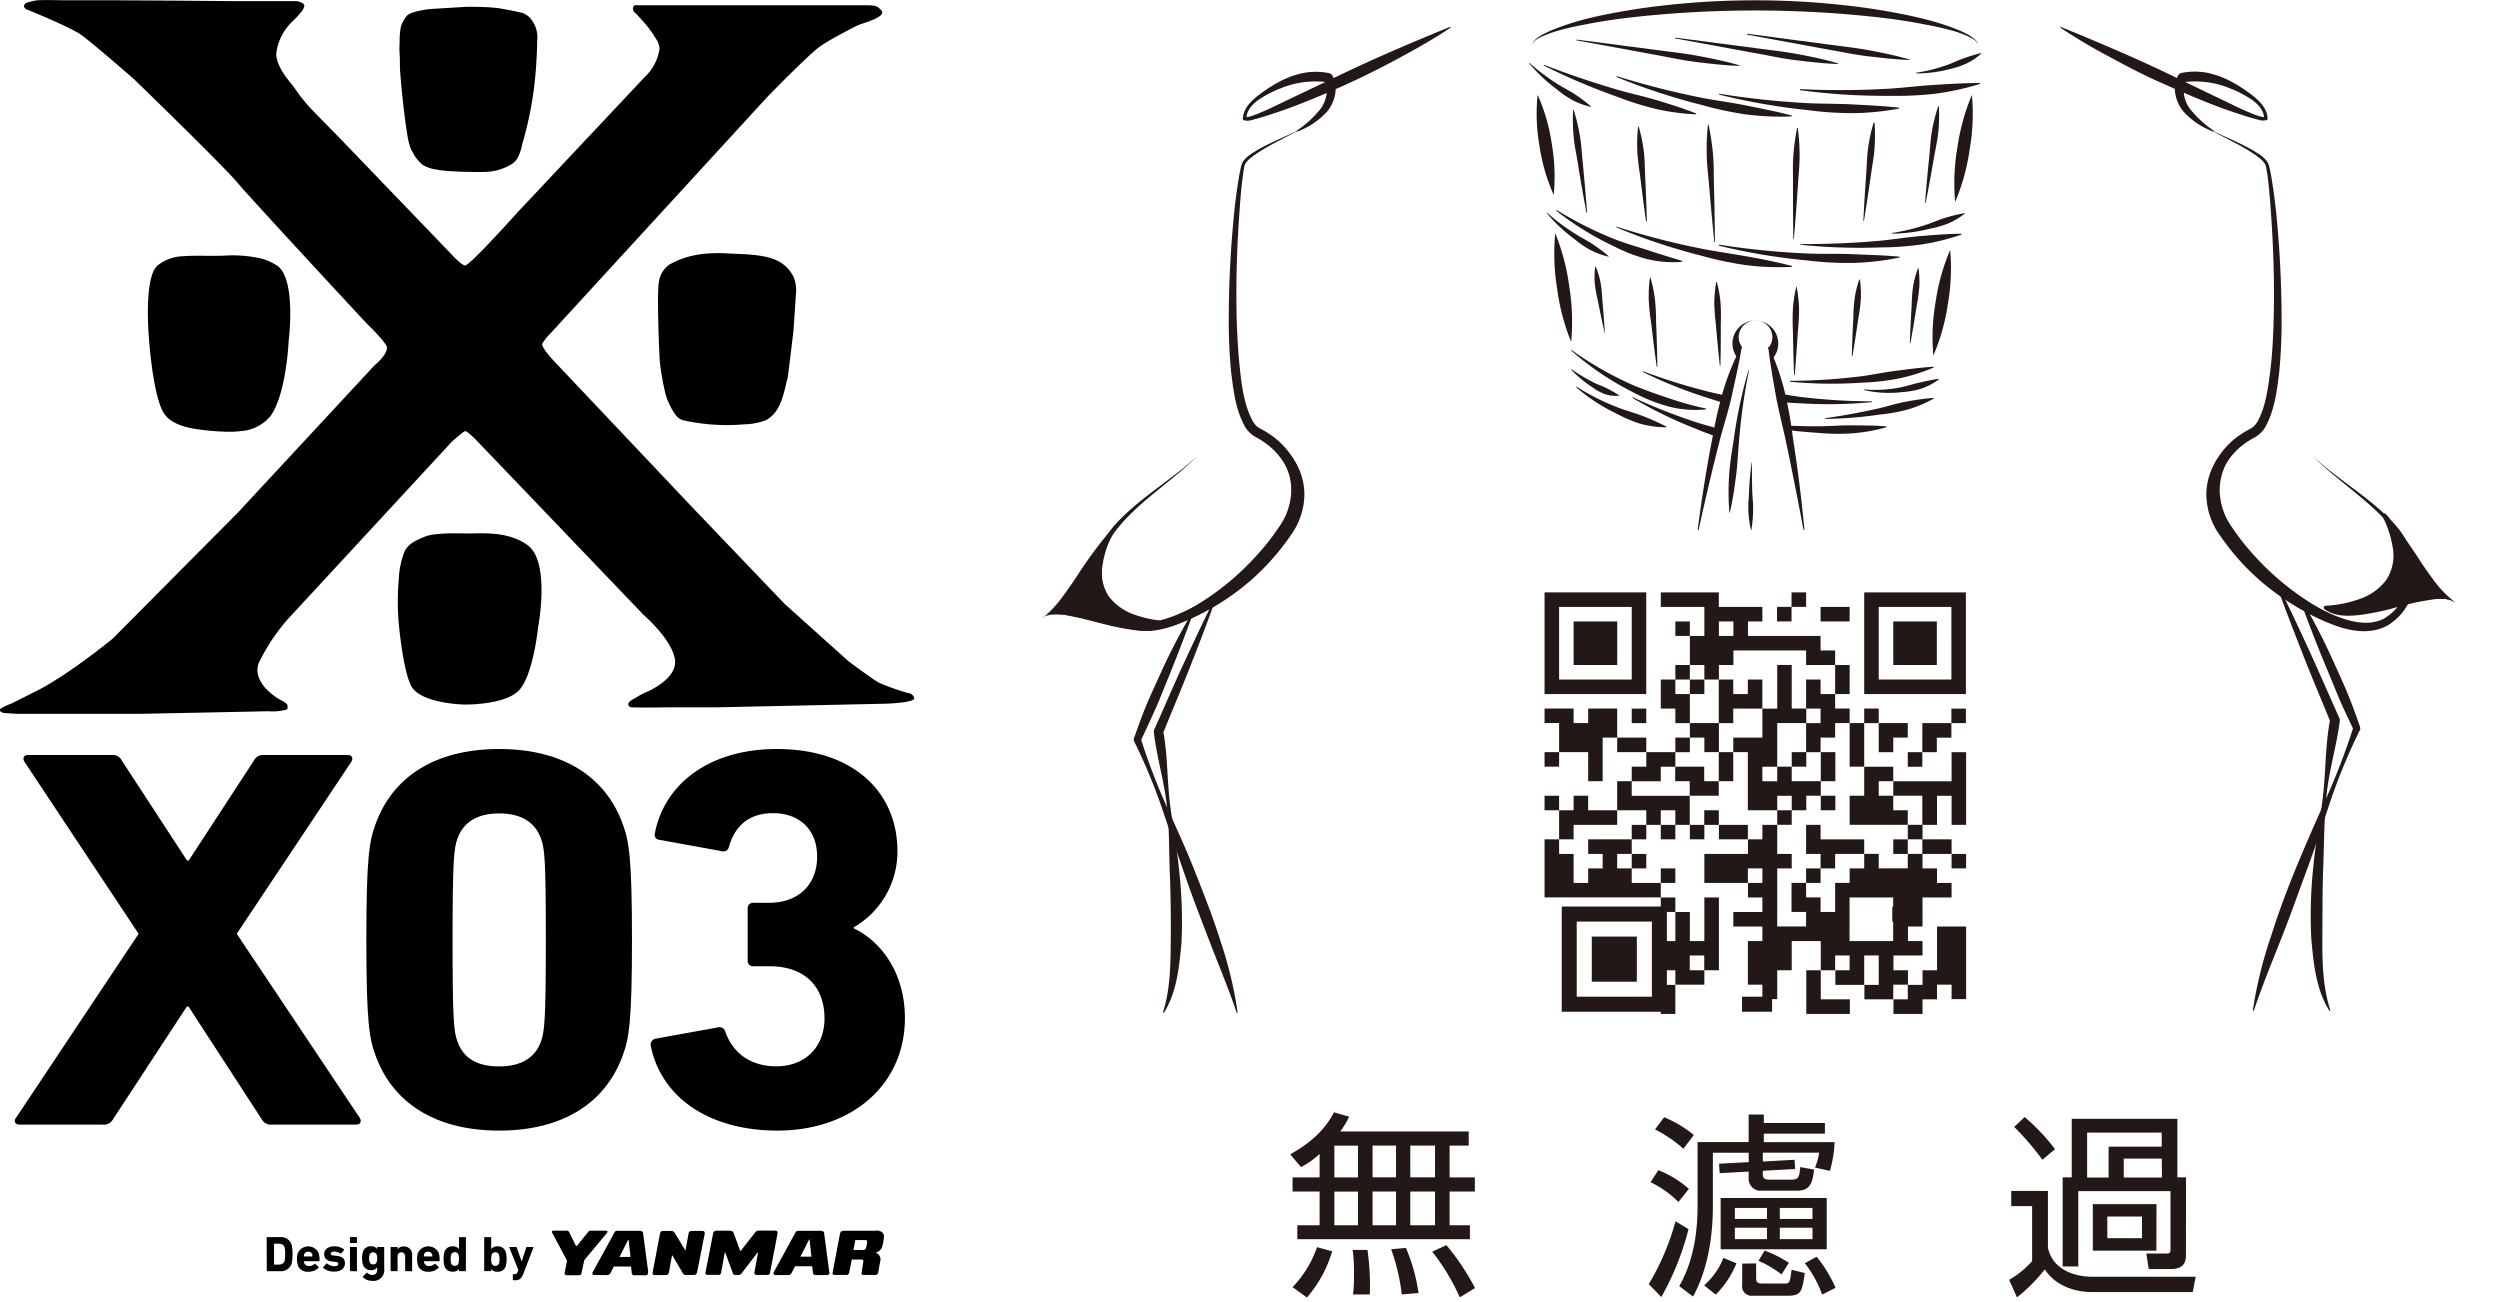
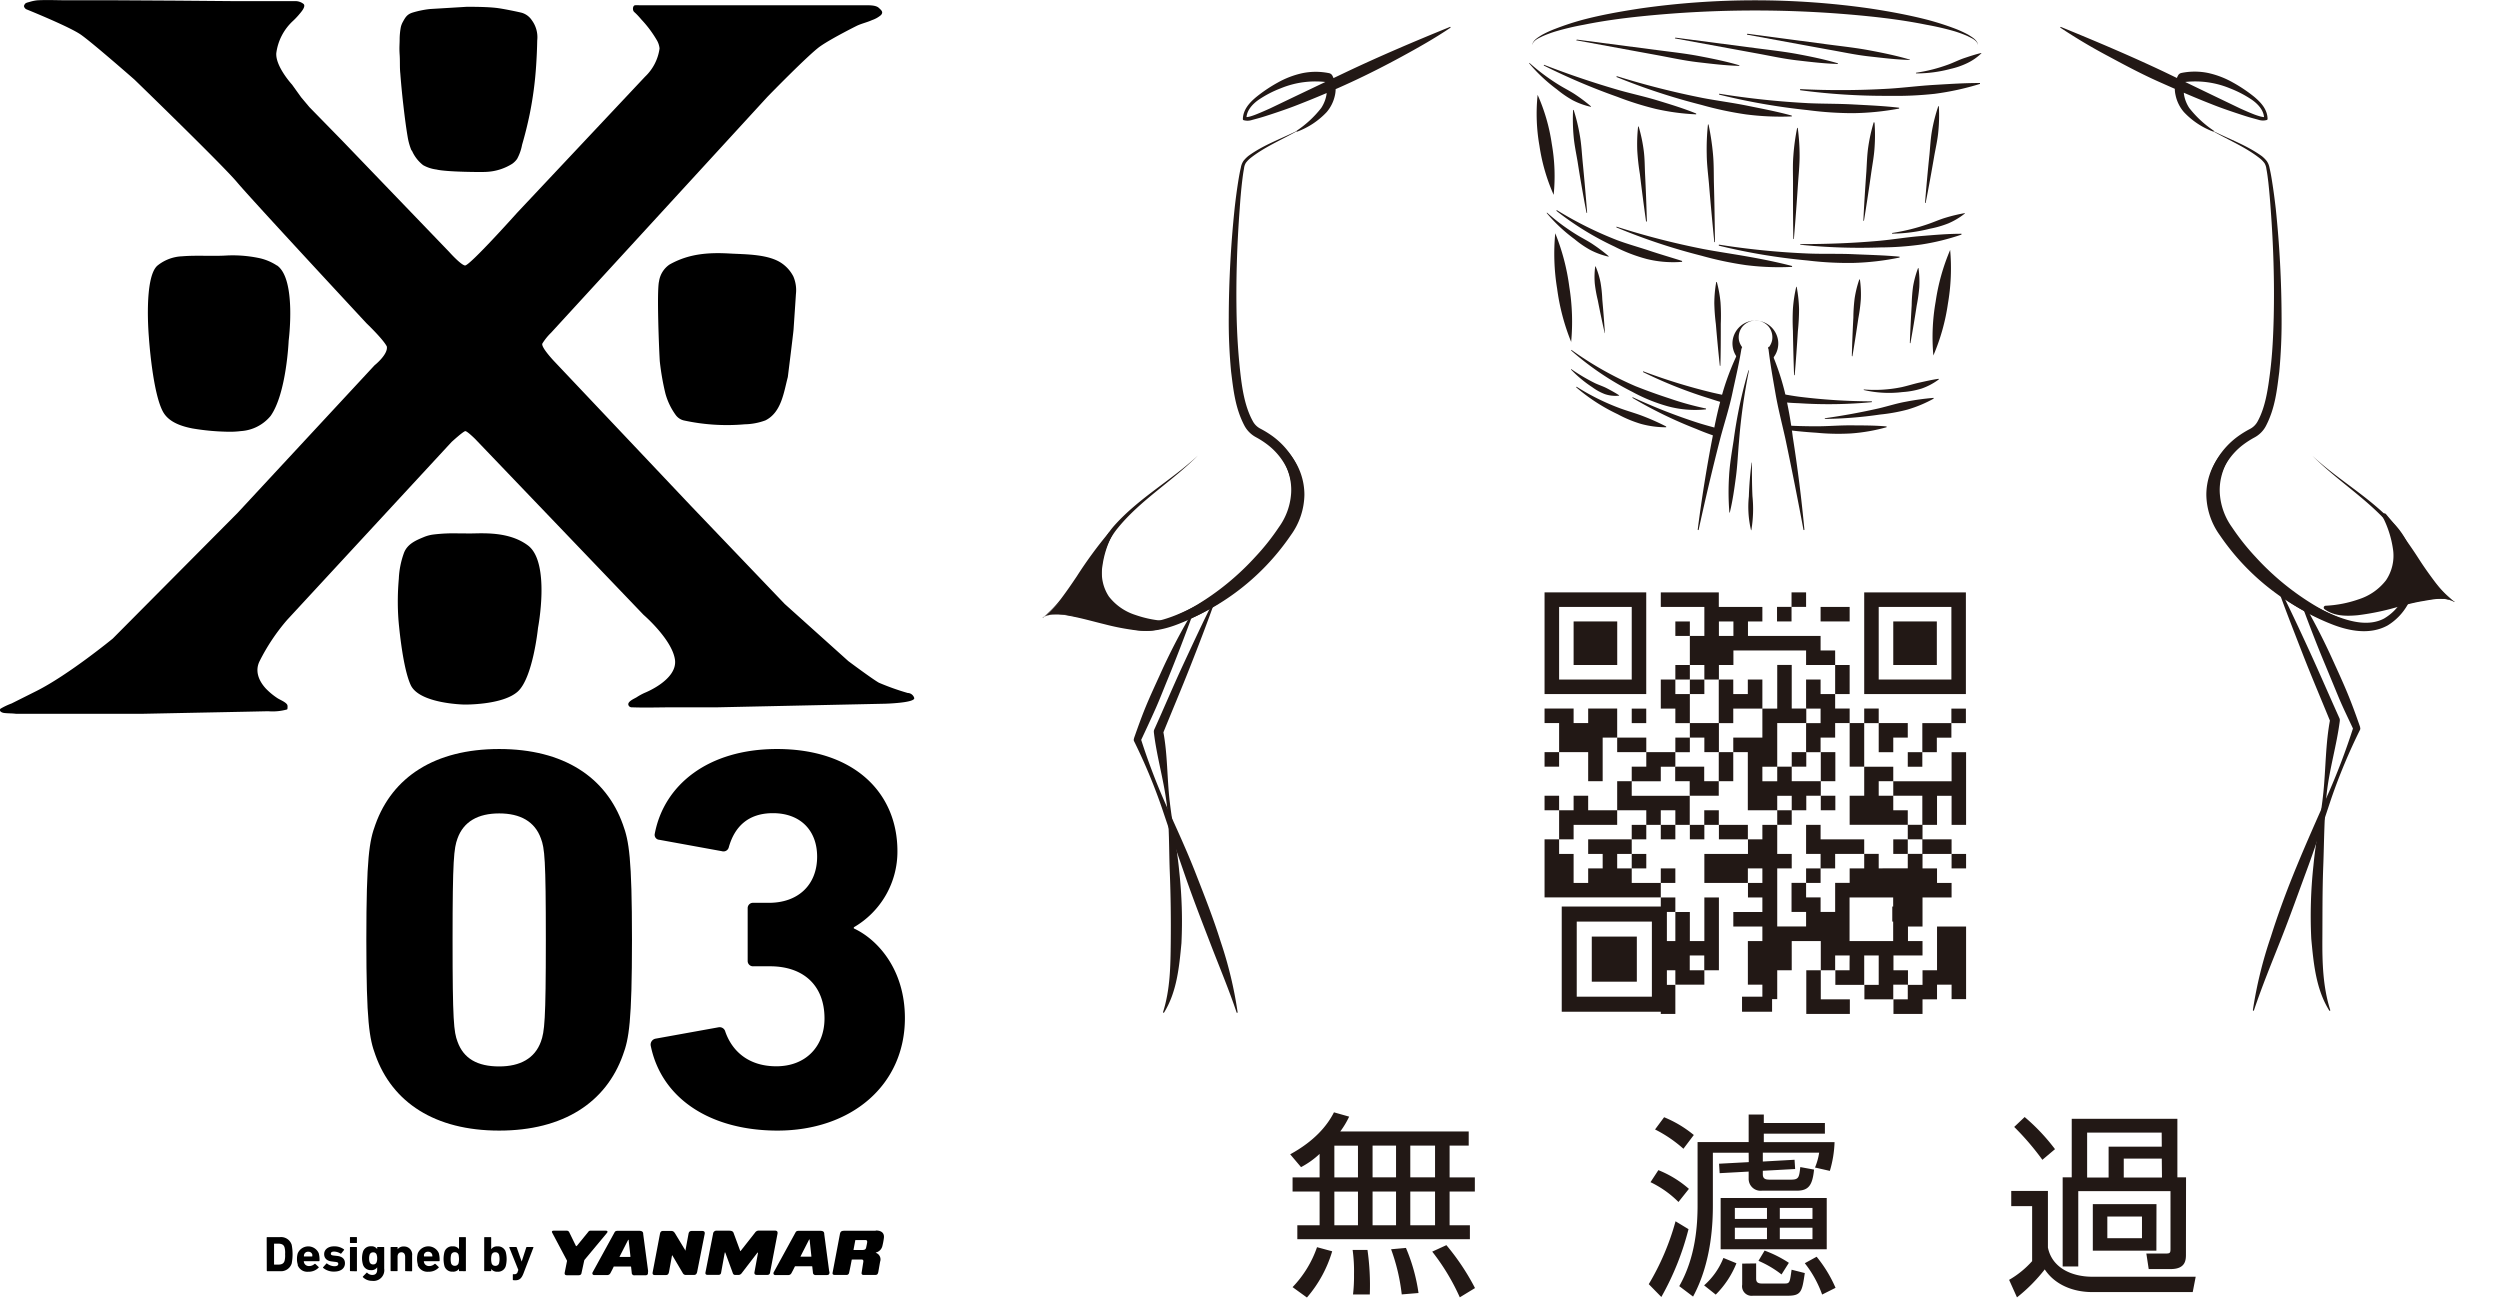
<svg xmlns="http://www.w3.org/2000/svg" width="505" height="263" viewBox="0 0 505 263">
  <defs>
    <style>.cls-1{fill:#fff;}.cls-2{fill:#221815;}</style>
  </defs>
  <title>muroka_title</title>
  <g id="レイヤー_2" data-name="レイヤー 2">
    <g id="レイヤー_1-2" data-name="レイヤー 1">
      <rect class="cls-1" width="505" height="263" />
      <path d="M53.87,250a.1.1,0,0,1,.11-.1h2.56a2.25,2.25,0,0,1,2.38,1.55,10,10,0,0,1,0,3.78,2.27,2.27,0,0,1-2.38,1.55H54a.1.1,0,0,1-.11-.1Zm1.55,5.45h.78c.69,0,1.11-.2,1.28-.75a4.33,4.33,0,0,0,.11-1.36,4.28,4.28,0,0,0-.11-1.36c-.17-.56-.59-.76-1.28-.76h-.78a.05.05,0,0,0-.06.06v4.11a.05.05,0,0,0,.06.06" />
      <path d="M60.17,255.48a3.28,3.28,0,0,1-.18-1.16,3.65,3.65,0,0,1,.17-1.18,2.31,2.31,0,0,1,4.22,0,4.79,4.79,0,0,1,.16,1.51.1.1,0,0,1-.11.11h-3a.05.05,0,0,0-.06.06,1.07,1.07,0,0,0,.06.27,1,1,0,0,0,1,.65,1.56,1.56,0,0,0,1.12-.44s.1,0,.14,0l.67.63a.09.09,0,0,1,0,.14,2.8,2.8,0,0,1-2.09.82,2.06,2.06,0,0,1-2.16-1.4m2.91-1.68a.05.05,0,0,0,.06-.06,1.2,1.2,0,0,0,0-.36.81.81,0,0,0-.82-.54.82.82,0,0,0-.82.54,1.2,1.2,0,0,0-.05.36.05.05,0,0,0,.06.06Z" />
      <path d="M65.27,256.12a.1.1,0,0,1,0-.14l.66-.74a.1.1,0,0,1,.14,0,2.55,2.55,0,0,0,1.5.54c.52,0,.76-.19.76-.47s-.13-.37-.7-.42l-.54-.07c-1-.09-1.61-.61-1.61-1.49s.75-1.57,2-1.57a3.26,3.26,0,0,1,2,.61.11.11,0,0,1,0,.15l-.56.7a.1.1,0,0,1-.14,0,2.52,2.52,0,0,0-1.33-.4c-.41,0-.62.17-.62.41s.12.35.68.4l.54.06c1.15.11,1.63.67,1.63,1.49,0,1-.79,1.68-2.19,1.68a3.33,3.33,0,0,1-2.23-.76" />
      <path d="M70.79,251.09a.09.09,0,0,1-.1-.1v-1a.09.09,0,0,1,.1-.1H72a.09.09,0,0,1,.1.1v1a.09.09,0,0,1-.1.1Zm0,5.68a.09.09,0,0,1-.1-.1V252a.09.09,0,0,1,.1-.1H72a.09.09,0,0,1,.1.1v4.7a.09.09,0,0,1-.1.1Z" />
      <path d="M73.32,258a.11.11,0,0,1,0-.16l.72-.73a.09.09,0,0,1,.15,0,1.44,1.44,0,0,0,1,.43c.68,0,1-.36,1-1.08V256h0a1.38,1.38,0,0,1-1.25.57,1.61,1.61,0,0,1-1.64-1.19,4.5,4.5,0,0,1,0-2.45,1.6,1.6,0,0,1,1.64-1.18,1.36,1.36,0,0,1,1.25.57h0V252a.09.09,0,0,1,.1-.1h1.22a.09.09,0,0,1,.1.1v4.27a2.17,2.17,0,0,1-2.44,2.46,2.57,2.57,0,0,1-1.85-.73m2.78-3.11a2.18,2.18,0,0,0,.09-.69,2.14,2.14,0,0,0-.09-.69.68.68,0,0,0-.73-.53.69.69,0,0,0-.72.53,2.14,2.14,0,0,0-.09.69,2.18,2.18,0,0,0,.09.69.69.69,0,0,0,.72.52.68.68,0,0,0,.73-.52" />
      <path d="M81.94,256.77a.09.09,0,0,1-.1-.1v-2.81c0-.54-.26-.9-.76-.9s-.77.36-.77.9v2.81a.09.09,0,0,1-.1.1H79a.09.09,0,0,1-.1-.1V252a.09.09,0,0,1,.1-.1h1.22a.09.09,0,0,1,.1.1v.35h0a1.48,1.48,0,0,1,1.26-.56,1.62,1.62,0,0,1,1.67,1.82v3.09a.09.09,0,0,1-.1.1Z" />
      <path d="M84.42,255.48a3.56,3.56,0,0,1-.17-1.16,3.68,3.68,0,0,1,.16-1.18,2.31,2.31,0,0,1,4.23,0,5.12,5.12,0,0,1,.16,1.51c0,.07,0,.11-.12.11h-3a.05.05,0,0,0-.06.06,1.07,1.07,0,0,0,.06.27,1,1,0,0,0,1,.65,1.53,1.53,0,0,0,1.12-.44c.06,0,.11,0,.15,0l.66.63a.09.09,0,0,1,0,.14,2.76,2.76,0,0,1-2.08.82,2.08,2.08,0,0,1-2.17-1.4m2.92-1.68a.05.05,0,0,0,.06-.06,1.2,1.2,0,0,0-.05-.36.82.82,0,0,0-.82-.54.81.81,0,0,0-.82.54,1.2,1.2,0,0,0,0,.36.05.05,0,0,0,.06.06Z" />
      <path d="M92.82,256.77a.09.09,0,0,1-.1-.1v-.36h0a1.46,1.46,0,0,1-1.29.57,1.62,1.62,0,0,1-1.66-1.17,5.77,5.77,0,0,1,0-2.78,1.61,1.61,0,0,1,1.66-1.17,1.46,1.46,0,0,1,1.29.57h0V250a.09.09,0,0,1,.1-.1H94a.1.1,0,0,1,.11.1v6.68a.1.1,0,0,1-.11.1Zm-.19-1.61a4,4,0,0,0,0-1.68.73.73,0,0,0-.75-.53.72.72,0,0,0-.76.53,4,4,0,0,0,0,1.68.73.73,0,0,0,.76.53.75.75,0,0,0,.75-.53" />
      <path d="M99.23,256.31h0v.36a.09.09,0,0,1-.1.1H97.91a.09.09,0,0,1-.1-.1V250a.09.09,0,0,1,.1-.1h1.21a.09.09,0,0,1,.1.1v2.34h0a1.45,1.45,0,0,1,1.29-.57,1.6,1.6,0,0,1,1.66,1.17,5.77,5.77,0,0,1,0,2.78,1.61,1.61,0,0,1-1.66,1.17,1.45,1.45,0,0,1-1.29-.57m1.59-1.15a3.58,3.58,0,0,0,0-1.68.72.72,0,0,0-.76-.53.72.72,0,0,0-.74.53,3.58,3.58,0,0,0,0,1.68.73.73,0,0,0,.74.53.73.73,0,0,0,.76-.53" />
      <path d="M103.69,258.59a.09.09,0,0,1-.1-.1v-1a.09.09,0,0,1,.1-.1h.22a.63.63,0,0,0,.67-.51l.12-.36L102.88,252c0-.06,0-.1.08-.1h1.3a.13.13,0,0,1,.12.1l1,2.84h0l.92-2.84a.13.13,0,0,1,.12-.1h1.25c.07,0,.1,0,.08.1l-2,5.21c-.42,1.09-.85,1.41-1.73,1.41Z" />
      <path d="M130.93,256.83l-1-7.51c0-.41-.11-.7-.89-.7h-4c-.5,0-.75,0-.92.35l-4.39,8c-.18.31,0,.59.28.59h2.59a.71.71,0,0,0,.7-.38c.25-.46.49-.93.68-1.34a.11.11,0,0,1,.09,0h3.32s.09,0,.09.07l.13,1.16a.51.51,0,0,0,.6.54h2.13c.46,0,.61-.22.54-.71m-3.72-3h-2a.05.05,0,0,1,0-.07l1.72-3.37s.08-.07.1,0l.37,3.35q0,.09-.09.09" />
      <path d="M167.5,256.83l-1-7.51c0-.41-.1-.7-.88-.7h-4c-.5,0-.75,0-.93.34l-4.38,8c-.18.32,0,.6.28.6h2.58a.71.71,0,0,0,.7-.38c.25-.46.49-.93.69-1.34a.14.14,0,0,1,.1-.06H164a.09.09,0,0,1,.08.08l.13,1.16a.52.52,0,0,0,.6.54H167c.45,0,.61-.22.54-.71m-3.72-3h-2.06a.05.05,0,0,1-.05-.07l1.72-3.37c0-.06.09-.07.11,0l.36,3.35c0,.06,0,.09-.08.09" />
      <path d="M152.41,256.94l.69-3.76c0-.2-.06-.21-.13-.1l-3.13,4.08a.88.88,0,0,1-.6.38h-.76a.48.48,0,0,1-.43-.31l-1.52-4.14c-.06-.17-.12-.11-.14,0l-.73,4a.47.47,0,0,1-.46.43h-2.28c-.33,0-.48-.17-.41-.51l1.53-7.78a.67.67,0,0,1,.74-.63h2.49c.46,0,.77.1.9.42l1.32,3.58c.07.17.08.17.19,0l2.83-3.6a.92.92,0,0,1,.86-.42h3.14c.54,0,.61.29.54.67l-1.51,7.87a.5.5,0,0,1-.51.41h-2.17c-.46,0-.51-.31-.45-.62" />
      <path d="M138.47,252.54l.61-3.3c.09-.5.34-.59.73-.59h2c.37,0,.63.13.53.63l-1.51,7.62c-.1.5-.35.64-.66.64h-1.57a.69.69,0,0,1-.64-.31l-2.12-3.6c-.05-.09-.08-.06-.1,0l-.58,3.21c-.08.41-.19.72-.64.72h-2.25c-.37,0-.5-.2-.43-.57l1.47-7.73c.09-.53.37-.61.63-.61h1.62c.4,0,.6.15.86.59l2,3.31s.11.09.13,0" />
      <path d="M176.91,248.61h-6.23c-.71,0-.87.13-1,.58L168.2,257c-.07.36,0,.51.42.54h2.31a.53.53,0,0,0,.59-.45c.2-.85.45-2.2.51-2.51,0-.14,0-.15.28-.15h1.74c.28,0,.4.13.33.53l-.33,2.1c-.05.27.06.48.39.48h2.28c.43,0,.61-.1.71-.67l.35-2a1.4,1.4,0,0,0-.86-1.8s0-.05,0-.06a1.76,1.76,0,0,0,1.31-1.28,13.17,13.17,0,0,0,.3-1.54c.19-1.13-.5-1.63-1.62-1.63m-1.74,2.33c0,.18-.13.75-.21,1.11s-.25.5-.84.5h-1.59c-.11,0-.13,0-.11-.11l.36-1.9s0,0,.08,0c.41,0,1.81,0,1.94,0,.31,0,.39.16.37.45" />
      <path d="M116.55,251.64l2.28-2.8a.49.49,0,0,1,.45-.24h3.1c.43,0,.36.29.25.42l-4.57,5.49a.81.81,0,0,0-.07.22l-.54,2.49c-.06.27-.29.38-.59.38h-2.32c-.48,0-.52-.27-.46-.59l.44-2.2a.25.25,0,0,0,0-.19l-3-5.66c-.09-.19,0-.36.3-.36h2.6a.56.56,0,0,1,.55.28l1.35,2.77c.06.12.12.08.19,0" />
      <path d="M4.87,1.17A.52.52,0,0,1,5,.87C5.14.55,5.72.47,6,.38A8,8,0,0,1,7.57.06c2-.11,4.08,0,6.11,0l10.1,0,12,.07L47.41.23l8.73,0,3.44,0a2.62,2.62,0,0,1,1.76.59c.52.57-.7,1.82-1,2.2a16,16,0,0,1-1.14,1.19,10.73,10.73,0,0,0-3.39,6.54C55.64,13.44,59,17.1,59,17.1l1.83,2.55,1.68,2,6.57,6.72L90.7,50.85s2.34,2.63,3.22,2.78S104.44,43,104.44,43L130.3,15.49a9.65,9.65,0,0,0,2.93-5.7A4.11,4.11,0,0,0,132.61,8a22.72,22.72,0,0,0-3-4c-.38-.44-.77-.89-1.2-1.3-.21-.21-.43-.33-.51-.63s-.07-.86.33-1a4.22,4.22,0,0,1,.94,0H131l5.78,0,7.75,0,8.67,0,8.57,0,7.41,0,5.21,0c.85,0,2.46-.11,3.13.52.49.46,1,.84.42,1.47a5.56,5.56,0,0,1-1.79,1c-1,.46-2.16.7-3.15,1.19,0,0-5,2.49-7.31,4.1S155,19.58,155,19.58L111.31,67.22a11.34,11.34,0,0,0-1.76,2.19c-.29.73,2.34,3.51,2.34,3.51l27.62,29.21,19,19.87,12.86,11.55s4.86,3.63,6.17,4.36a50.18,50.18,0,0,0,5.81,2.07,1.41,1.41,0,0,1,1.32,1c.29,1-5.85,1.17-5.85,1.17l-34,.73h-8.89c-2.72,0-5.48.1-8.2,0a.81.81,0,0,1-.61-.18c-.79-.83.9-1.51,1.44-1.83a12.08,12.08,0,0,1,1.65-.91s6.72-2.63,6.13-6.72S130,124.2,130,124.2L96,88.69s-1.61-1.6-2-1.6-2.78,2.19-2.78,2.19L58,125.22a40.48,40.48,0,0,0-5.56,8.33c-1,2-.16,4,1.27,5.55A13.64,13.64,0,0,0,56,141c.5.35,1.88.86,2.06,1.46a1.73,1.73,0,0,1,0,.64.28.28,0,0,1,0,.13.27.27,0,0,1-.15.1,10.89,10.89,0,0,1-3.75.34l-4.67.1-12,.24-8.88.18c-.3,0-25.37,0-25.37,0-.76-.11-1.73-.07-2.48-.18-.4-.07-1-.34-.69-.83a13.76,13.76,0,0,1,2.27-1.08l5.05-2.53C13.85,136.32,22.77,129,22.77,129L48,103.6,75.66,73.79s2.77-2.19,2.48-3.8c-.73-1.46-4.09-4.67-4.09-4.67s-23.23-25-26.16-28.5S27.15,16.07,27.15,16.07,18.67,8.63,16.33,7s-11-5.12-11-5.12a.9.9,0,0,1-.5-.73M83.18,30.36a7.51,7.51,0,0,0,2.29,3,7.3,7.3,0,0,0,2.68.88c2,.51,9.46.55,10.08.48a10.72,10.72,0,0,0,5.23-1.63,4,4,0,0,0,1-1,9.62,9.62,0,0,0,1-2.84q.88-3,1.53-6.15a73,73,0,0,0,1.32-10c.11-1.65.18-3.29.21-4.94a5.77,5.77,0,0,0-1.09-4.07,3.68,3.68,0,0,0-2-1.5c-.46-.13-3.9-.86-5.24-1-2.31-.26-6-.21-6-.21l-7.3.44a19.33,19.33,0,0,0-3.54.72c-1.13.36-1.45.93-2,1.93a3.9,3.9,0,0,0-.38,1,13.78,13.78,0,0,0-.24,2.47c0,1-.1,1.64,0,3.11.09,1.23,0,2.54.13,3.77q.25,3.27.63,6.53c.24,2.09.5,4.18.85,6.26a12.54,12.54,0,0,0,.8,2.83m50,26.34c-.51,1.77,0,14.15.14,16.22a51.13,51.13,0,0,0,1.13,6.48,13.35,13.35,0,0,0,2.15,4.44,2.84,2.84,0,0,0,1.54,1,40.85,40.85,0,0,0,12.31.79,12.76,12.76,0,0,0,4.2-.79c3.25-1.62,3.72-5.71,4.53-8.76,0,0,1.12-8.94,1.16-9.61l.33-4.9.15-2.28a7,7,0,0,0-.53-3.54,7.26,7.26,0,0,0-2.28-2.61c-2.67-1.89-7.28-1.83-10.4-2-4.4-.26-8.4,0-12.33,2.22a5,5,0,0,0-2.1,3.3M92.72,107.75a33.74,33.74,0,0,0-5.23.23,7.45,7.45,0,0,0-1.95.54c-1.64.67-3.21,1.39-3.91,3.09a17.48,17.48,0,0,0-1.07,5.31,51.68,51.68,0,0,0-.08,8.16s.73,9.49,2.48,13.29,10.82,3.95,10.82,3.95,7.74.14,10.81-2.63,4.09-12.86,4.09-12.86,2.55-13.24-2.05-16.66c-4.31-3.21-10.39-2.28-12.58-2.42ZM55.93,53.63a10.57,10.57,0,0,0-3.79-1.54,26,26,0,0,0-6.71-.46c-2.86.14-5.74-.09-8.6.14a8.48,8.48,0,0,0-5,1.86C29,56,30.07,68.09,30.07,68.09s.73,11.4,2.92,15.2l.1.16c1.21,1.9,3.66,2.68,5.75,3.09a46.47,46.47,0,0,0,6.76.66,18.39,18.39,0,0,0,3.06-.12,8.46,8.46,0,0,0,6-3.06c3.21-4.53,3.65-15.2,3.65-15.2s1.61-12.42-2.34-15.19" />
-       <path d="M54.93,227.17a2.07,2.07,0,0,1-2.07-1.1L38.09,203.34h-.36L22.84,226.07a2.06,2.06,0,0,1-2.07,1.1H3.93c-.85,0-1.22-.66-.73-1.32L28,188.63,4.91,153.83c-.37-.66-.12-1.32.73-1.32h17a2,2,0,0,1,1.95,1.1l13.18,20.2h.36l13.18-20.2a2,2,0,0,1,1.95-1.1h17c.86,0,1.1.66.74,1.32l-23.18,34.8,24.88,37.22c.37.66.12,1.32-.73,1.32Z" />
      <path d="M74,189.84c0-16.58.61-20,1.83-23.28,3.41-9.55,11.95-15.26,25-15.26s21.59,5.71,25,15.26c1.22,3.3,1.83,6.7,1.83,23.28s-.61,20-1.83,23.27c-3.42,9.56-12,15.27-25,15.27s-21.6-5.71-25-15.27c-1.22-3.29-1.83-6.69-1.83-23.27m26.84,25.58c4.27,0,7.2-1.65,8.42-5,.73-2,1-4.17,1-20.53s-.24-18.55-1-20.53c-1.22-3.4-4.15-5.05-8.42-5.05s-7.2,1.65-8.42,5.05c-.73,2-1,4.17-1,20.53s.25,18.55,1,20.53c1.22,3.4,4,5,8.42,5" />
      <path d="M132.37,209.82l12.74-2.3a1.18,1.18,0,0,1,1.4.87c1.39,4,4.75,7,10.31,7,6,0,9.73-4.06,9.73-9.66,0-6.7-4.28-10.54-11-10.54h-3.36a1.07,1.07,0,0,1-1.16-1.1V183.47a1.07,1.07,0,0,1,1.16-1.1h3.13c5.91,0,9.74-3.62,9.74-9.33,0-5.27-3.36-8.78-8.93-8.78-5,0-7.76,2.74-8.92,6.91a1.1,1.1,0,0,1-1.39.77l-12.63-2.3a1,1,0,0,1-.93-1.21c1.86-9.88,10.78-17.13,24.69-17.13,15.41,0,24.33,8.68,24.33,20.64a17.66,17.66,0,0,1-8.81,15.37v.23c4.75,2.19,10.32,8.23,10.32,18.11,0,13.62-10.9,22.73-25.73,22.73-13.44,0-23.41-6.37-25.61-17.13a1.22,1.22,0,0,1,.93-1.43" />
      <path class="cls-2" d="M296.68,228.55v2.86h-3.86v6.42h5.1v2.86h-5.1v6.81h4.1v2.82H262.06V247.5h4.5v-6.81H261.1v-2.86h5.46v-4.74a17.14,17.14,0,0,1-3.75,2.67l-2.19-2.59c4.94-2.71,7.49-5.81,8.84-8.48l3.07.87a17.4,17.4,0,0,1-1.8,3ZM261.1,260a22,22,0,0,0,4.94-8.07l3.06.83A25.18,25.18,0,0,1,264,262.1Zm13.21-28.58h-4.77v6.41h4.77Zm0,9.28h-4.77v6.81h4.77Zm-1,20.78a32.09,32.09,0,0,0,.2-4.06,31.24,31.24,0,0,0-.28-4.94l3,0a50.39,50.39,0,0,1,.47,9ZM282,231.41h-4.74v6.41H282Zm0,9.28h-4.74v6.81H282Zm1.15,20.78a38.9,38.9,0,0,0-2.15-9.12l3-.27a36.1,36.1,0,0,1,2.54,9.11Zm6.73-30.06h-5v6.41h5Zm0,9.28h-5v6.81h5Zm5,21.37a43.92,43.92,0,0,0-5.57-9.23l2.86-1.31a47.05,47.05,0,0,1,5.78,8.67Z" />
      <path class="cls-2" d="M333.05,259.4a50.93,50.93,0,0,0,5.41-12.7l2.62,1.59a55.6,55.6,0,0,1-5.49,13.7Zm6-16.6a20.43,20.43,0,0,0-5.65-4l1.59-2.43a21.35,21.35,0,0,1,6.17,3.78Zm1-10.75a26.33,26.33,0,0,0-5.73-3.9l1.83-2.47a23.2,23.2,0,0,1,6,3.59Zm13.18.8H346V243.4c0,3.26-.16,11.42-4,18.51l-2.79-2.11c3.31-5.82,3.7-12.26,3.7-16.4V230.7h10.32v-5.57h3.06v1.71h12.34V229H356.29v1.71h14.29a22.7,22.7,0,0,1-.95,5.81l-3-.68a12.69,12.69,0,0,0,.84-3H356.09v1.79l6.41-.36.12,1.87-6.53.36v.72c0,1,.68,1.07,1.47,1.07h4.18c1.63,0,1.68-.44,1.92-2.54l2.78.51c-.32,3.15-1.08,4.26-3.5,4.26h-7.05a2.4,2.4,0,0,1-2.66-2.46v-1.4l-5.86.32-.12-1.91,6-.32Zm-9,26.79a14.42,14.42,0,0,0,3.9-5.54l2.63,1.08a18.82,18.82,0,0,1-4.18,6.33ZM369,252.35H347.57V242H369ZM356.93,244h-6.49v2.23h6.49Zm0,4h-6.49v2.31h6.49Zm-2.19,7.21v3.06c0,.64.24,1,1.15,1h4.66c1,0,1-.28,1.35-2.79l2.67.68c-.56,3.74-.68,4.58-3.5,4.58h-7a1.93,1.93,0,0,1-2.15-2.23v-4.26Zm5.13,2.23a20.84,20.84,0,0,0-4.66-2.75l1.24-2.07a23.71,23.71,0,0,1,4.9,2.47ZM366.12,244h-6.6v2.23h6.6Zm0,4h-6.6v2.31h6.6Zm1.95,13.5a22.2,22.2,0,0,0-3.5-6.33l2.39-1.31a26.53,26.53,0,0,1,3.82,6.28Z" />
      <path class="cls-2" d="M413.68,240.57V252c.83,4.14,4.86,5.9,8.95,5.9h20.9l-.6,3.1h-20.3c-3.78,0-7.52-1.43-9.59-4.58a33,33,0,0,1-5.61,5.65l-1.59-3.54a18.75,18.75,0,0,0,4.65-3.78V243.64h-4.22v-3.07Zm-1.12-6.29a54.17,54.17,0,0,0-5.69-6.64l2.11-2a40,40,0,0,1,6.13,6.49Zm29,19.07c0,1.07,0,3-3.07,3h-4.45l-.48-3.14,4,0c.76,0,.88-.16.88-.88V240.61H419.81v15.21h-3.15v-18h1.83V226h21.34v11.82h1.75Zm-4.9-24.56H421.6v9.07h4.34v-6.24h10.74Zm-1.07,23.84H422.75v-9.39h12.86Zm-2.91-6.89h-7v4.38h7Zm4-11.7H429v3.82h7.72Z" />
      <rect class="cls-1" x="300.26" y="107.92" width="108.59" height="108.59" />
      <path class="cls-2" d="M312,129.93V140.2h20.54V119.66H312Zm17.61,0v7.34H314.94V122.6h14.67Z" />
      <polygon class="cls-2" points="317.87 129.93 317.87 134.33 326.68 134.33 326.68 125.53 317.87 125.53 317.87 129.93" />
      <path class="cls-2" d="M335.48,121.13v1.47h8.8v5.86h-2.93v-2.93h-2.93v2.93h2.93v5.87h-2.93v2.94h-2.94v5.87h2.94v2.93h2.93V149h-2.93v2.93h-5.87V149h-5.88v-5.87h-5.86v2.93h-2.94v-2.93H312v2.93h2.94v5.87H312v2.94h2.94v-2.94h5.87v5.87h2.93V149h2.93v2.93h5.88v2.94h-2.94v2.93h-2.94v5.87h-5.86v-2.93h-2.94v2.93h-2.93v-2.93H312v2.93h2.94v5.87H312v11.74h23.48v2.93h2.94v5.88h-2.94V196h2.94v2.94h-2.94v5.87h2.94V198.9h5.86V196h2.94V181.29h-2.94v8.81h-2.93v-5.88h-2.93v-2.93h-2.94v-2.94h2.94v-2.93h-2.94v2.93h-5.87v-2.93h2.94v-2.93h-2.94v-2.94h2.94v-2.93h2.93v2.93h2.94v-2.93h2.93v2.93h2.93v-2.93h2.94v2.93h5.87v2.94h-8.81v5.86h8.81v2.94H356v2.93h-5.87v2.94H356v2.94h-2.93v8.8H356v2.93H359V196h2.93V190.1h5.87V196h-2.93v8.81h8.8v-2.94h-5.87V196h2.94v2.94h5.87v2.93h5.87v2.94h5.87v-2.94h2.93V198.9h2.94v2.93h2.93V187.16h-5.87V196h-2.93v2.94h-2.94V196h-2.93V193h5.87V190.1h-2.94v-2.94h2.94v-5.87h5.87v-2.94h-2.94v-2.93h-2.93v-2.93h5.87v2.93h2.93v-2.93h-2.93v-2.94h-5.87v-2.93h2.93v-5.87h2.94v5.87h2.93V151.94h-2.93v5.87H382.44v-2.93h-5.87v-8.81h2.93v5.87h2.94V149h2.93v-2.94H379.5v-2.93h-2.93v2.93h-2.94v-2.93H370.7V140.2h2.93v-5.87H370.7V131.4h-2.94v-2.94H353.09v-2.93H356V122.6h-8.8v-2.94H335.48ZM350.15,127v1.46h-2.93v-2.93h2.93Zm14.68,5.87v1.46h5.87v5.87h-2.94v-2.93h-2.93v5.87h2.93v2.93h-2.93v5.87h2.93V149h2.94v-2.94h2.93v8.81h2.94v5.87h-2.94v5.87h11.74v-2.94h-2.93v-2.93H379.5v-2.94h2.94v2.94h5.87v5.87h-2.94v2.93h2.94v2.94h-2.94v2.93H379.5v-2.93h-2.93v2.93h-2.94v2.93H370.7v5.87h-2.94v-2.93h-2.93v-2.94h-2.94v5.87h2.94v2.94H359V175.42h2.93v-2.93H359v-5.87H356v2.93h-2.93v-2.93h-5.87v-2.94h-2.94v2.94h-2.93v-5.87H329.61v-2.94h5.87v-2.93h2.94v-2.94h2.93V149h2.93v2.93h2.94v-5.87h-5.87V140.2h-2.93v-2.93h2.93v-2.94h2.93v2.94h2.94v-2.94h2.93V131.4h14.68Zm-32.28,32.28v1.47h-2.94v2.93h-8.8v2.94h2.93v2.93h-2.93v2.93h-2.94v-5.86h-2.93v-2.94h2.93v-2.93h8.8v-2.94h5.88Zm5.87,0v1.47h-2.94v-2.94h2.94Zm-8.81,8.8v1.47h-2.94v-2.93h2.94ZM356,176.89v1.46h-2.93v-2.93H356Zm26.42,8.8v4.41h-8.81v-8.81h8.81Zm-38.16,8.81V196h-2.93V193h2.93Zm29.35,0V196H370.7V193h2.93ZM379.5,196v2.94h-2.93V193h2.93Zm5.87,4.4v1.47h-2.93V198.9h2.93Z" />
      <path class="cls-2" d="M359,138.74v4.4H356v-5.87h-2.94v2.93h-2.94v-2.93h-2.93v8.8h2.93v-2.93H356V149h-5.88v2.93h-2.93v5.87h-2.94v-2.93h-5.86v2.93h2.93v2.94h5.87v-2.94h2.93v-5.87h2.94v11.74H359v2.94h2.93v-2.94h2.94v-2.93h2.93v2.93h2.94v-2.93h-2.94v-2.94h2.94v-5.87h-2.94v5.87h-5.87v-2.93h2.94v-2.94h-2.94v2.94H359v-8.81h5.87v-2.93h-2.94v-8.81H359Zm0,17.6v1.47H356v-2.93H359Zm2.93,5.87v1.47H359v-2.93h2.93Z" />
      <polygon class="cls-2" points="341.35 138.74 341.35 140.2 344.28 140.2 344.28 137.27 341.35 137.27 341.35 138.74" />
      <polygon class="cls-2" points="364.83 169.55 364.83 172.49 367.76 172.49 367.76 175.42 364.83 175.42 364.83 178.35 367.76 178.35 367.76 175.42 370.7 175.42 370.7 172.49 376.57 172.49 376.57 169.55 367.76 169.55 367.76 166.62 364.83 166.62 364.83 169.55" />
      <polygon class="cls-2" points="382.44 171.02 382.44 172.49 385.37 172.49 385.37 169.55 382.44 169.55 382.44 171.02" />
      <polygon class="cls-2" points="382.24 184.64 382.24 186.16 385.28 186.16 385.28 183.12 382.24 183.12 382.24 184.64" />
      <polygon class="cls-2" points="361.89 121.13 361.89 122.59 358.96 122.59 358.96 125.53 361.89 125.53 361.89 122.59 364.83 122.59 364.83 119.66 361.89 119.66 361.89 121.13" />
      <path class="cls-2" d="M376.57,129.93V140.2h20.54V119.66H376.57Zm17.61,0v7.34H379.5V122.6h14.68Z" />
      <polygon class="cls-2" points="382.44 129.93 382.44 134.33 391.24 134.33 391.24 125.53 382.44 125.53 382.44 129.93" />
      <polygon class="cls-2" points="367.76 124.06 367.76 125.53 373.63 125.53 373.63 122.6 367.76 122.6 367.76 124.06" />
      <polygon class="cls-2" points="329.61 144.6 329.61 146.07 332.54 146.07 332.54 143.14 329.61 143.14 329.61 144.6" />
      <polygon class="cls-2" points="394.18 144.6 394.18 146.07 388.31 146.07 388.31 151.94 385.37 151.94 385.37 154.88 388.31 154.88 388.31 151.94 391.24 151.94 391.24 149.01 394.18 149.01 394.18 146.07 397.11 146.07 397.11 143.14 394.18 143.14 394.18 144.6" />
      <path class="cls-2" d="M315.47,193.74v10.63h21.24V183.12H315.47Zm18.21,0v7.59H318.5V186.16h15.18Z" />
      <polygon class="cls-2" points="321.54 193.74 321.54 198.3 330.64 198.3 330.64 189.19 321.54 189.19 321.54 193.74" />
      <polygon class="cls-2" points="351.89 202.85 351.89 204.37 357.96 204.37 357.96 201.33 351.89 201.33 351.89 202.85" />
      <path class="cls-2" d="M460,117.87c2.26,4.47,4.38,9,6.46,13.53s4.06,9.13,6.11,13.69a.93.93,0,0,1,.07.49v.06c-.62,4.85-2.08,9.63-2.63,14.53s-.52,9.84-.71,14.74-.15,9.81-.18,14.68.1,9.76,1.59,14.44a.13.13,0,0,1-.06.15.13.13,0,0,1-.14-.05c-2.7-4.33-3.17-9.56-3.63-14.46a94.84,94.84,0,0,1,.44-14.89c.46-4.93,1.5-9.79,2-14.7s.43-9.89,1.37-14.77l.07.55c-1.88-4.62-3.85-9.22-5.66-13.87s-3.64-9.31-5.3-14a.11.11,0,0,1,.21-.09" />
      <path class="cls-2" d="M464.63,120.65a131,131,0,0,1,6.66,12.83c1,2.2,2,4.37,2.92,6.6s1.74,4.49,2.53,6.77l0,.08a.65.65,0,0,1,0,.46,116.68,116.68,0,0,0-5.85,14c-1.6,4.8-3.16,9.61-4.91,14.35s-3.44,9.5-5.3,14.2-3.78,9.36-5.38,14.15a.11.11,0,0,1-.13.08.12.12,0,0,1-.09-.12,85,85,0,0,1,3.63-14.81c1.52-4.84,3.3-9.59,5.23-14.27s4-9.33,6.05-13.94a135,135,0,0,0,5.41-14.19v.54c-1-2.16-2.08-4.33-3-6.54s-1.83-4.44-2.75-6.65c-1.85-4.43-3.56-8.92-5.21-13.45a.12.12,0,0,1,.07-.15.1.1,0,0,1,.13.05" />
      <path class="cls-2" d="M447.06,26.58a15.61,15.61,0,0,1-5.92-3.95,7.57,7.57,0,0,1-1.68-3.43,5.75,5.75,0,0,1,.53-4,1,1,0,0,1,.64-.46,13.45,13.45,0,0,1,5.4,0A18,18,0,0,1,451,16.64a30.12,30.12,0,0,1,4.32,2.89C456.6,20.61,458,22,458.05,24V24a.23.23,0,0,1-.16.24,2.86,2.86,0,0,1-1.7-.05l-1.39-.38c-.93-.26-1.84-.56-2.74-.86-1.81-.6-3.62-1.22-5.38-1.93-3.55-1.38-7-2.91-10.49-4.46s-6.82-3.32-10.17-5.13a112,112,0,0,1-9.81-5.83.09.09,0,0,1,0-.14.1.1,0,0,1,.13,0c7,2.86,14,5.82,20.84,9.06l10.22,4.93,5.1,2.45c.86.39,1.72.77,2.6,1.12a12.66,12.66,0,0,0,1.31.45,4.25,4.25,0,0,0,1.1.2l-.17.31c.05-1.57-1.16-2.93-2.49-3.85a22.24,22.24,0,0,0-4.41-2.29A18.39,18.39,0,0,0,441,16.61l.63-.46c-.94,1.59-.55,3.91.6,5.66a21.2,21.2,0,0,0,4.95,4.59.1.1,0,0,1,0,.15.11.11,0,0,1-.13,0" />
      <path class="cls-2" d="M447.12,26.49c3.26,1.64,6.73,2.86,9.77,5.05a6,6,0,0,1,1,1,3.51,3.51,0,0,1,.56,1.39c.21.91.37,1.81.51,2.72.29,1.82.53,3.64.74,5.46a217.36,217.36,0,0,1,1.18,22,107.4,107.4,0,0,1-.47,11c-.46,3.66-.83,7.39-2.73,11a5.59,5.59,0,0,1-2.3,2.27,18.29,18.29,0,0,0-2.18,1.39,13.39,13.39,0,0,0-3.42,3.74,11.46,11.46,0,0,0-1.13,9.66c1.06,3.13,3.49,6,5.77,8.73a51.83,51.83,0,0,0,7.93,7.23,41.31,41.31,0,0,0,9.32,5.23c3.26,1.29,6.89,2.17,9.9.59a10.11,10.11,0,0,0,5-8.41,14.4,14.4,0,0,0-3.26-9.81c-4.59-5.61-11-9.46-16.19-14.65,5.34,5,11.89,8.52,16.85,14.1a15.19,15.19,0,0,1,3.85,10.41,11.53,11.53,0,0,1-5.52,9.75c-3.64,2-7.93,1.08-11.3-.25a43.89,43.89,0,0,1-9.81-5.38,53.91,53.91,0,0,1-8.32-7.44,51,51,0,0,1-3.52-4.35,18.45,18.45,0,0,1-2.75-5.09,13.6,13.6,0,0,1,1.43-11.39,15.71,15.71,0,0,1,4-4.27,20.1,20.1,0,0,1,2.46-1.52,3.68,3.68,0,0,0,1.55-1.53c1.6-2.91,2.11-6.64,2.55-10.17s.61-7.23.7-10.86c.17-7.28-.07-14.58-.61-21.85-.13-1.82-.28-3.63-.48-5.44-.11-.9-.22-1.81-.39-2.68a2.88,2.88,0,0,0-.38-1.16,5.32,5.32,0,0,0-.9-.94c-2.82-2.24-6.26-3.68-9.43-5.47" />
      <path class="cls-2" d="M495.81,121.62c-4.46-3.15-20.47,5.6-26,1.12,0,0,21-.27,11.88-18.61,5.68,6.73,6.86,9.7,10.85,14.45a27,27,0,0,0,3.29,3" />
      <path class="cls-2" d="M495.81,121.62c-2-1.13-4.37-.53-6.5-.18s-4.32,1-6.49,1.58a50.1,50.1,0,0,1-6.59,1.26c-2.2.19-4.69.24-6.68-1.23a.38.38,0,0,1-.08-.54.39.39,0,0,1,.28-.15h0a23.57,23.57,0,0,0,6.76-1.32,11.3,11.3,0,0,0,5.46-3.82,8.89,8.89,0,0,0,1.4-6.38,20.75,20.75,0,0,0-2.11-6.52.44.44,0,0,1,.19-.57.44.44,0,0,1,.52.1,90.15,90.15,0,0,1,6.69,9.13c1,1.56,2.1,3.1,3.23,4.6a22.2,22.2,0,0,0,3.89,4m0,0a22.83,22.83,0,0,1-4.15-3.83c-1.23-1.43-2.36-3-3.45-4.48-2.17-3.08-4.43-6.06-6.86-8.91l.7-.46a21.39,21.39,0,0,1,2.25,6.79,9.48,9.48,0,0,1-1.56,7,12.15,12.15,0,0,1-5.92,4.09,23.3,23.3,0,0,1-7,1.29l.24-.69c1.64,1.29,4,1.37,6.14,1.21a49.09,49.09,0,0,0,6.54-1.11c2.18-.47,4.35-1,6.56-1.35s4.58-.78,6.54.43" />
      <path class="cls-2" d="M245.49,121.22c-1.61,4.56-3.35,9.07-5.12,13.56s-3.66,8.94-5.47,13.42l.06-.53c.91,4.71.77,9.54,1.33,14.28s1.49,9.44,1.93,14.21a92.15,92.15,0,0,1,.43,14.39c-.45,4.75-.91,9.8-3.52,14a.09.09,0,0,1-.14,0,.11.11,0,0,1-.05-.13c1.44-4.52,1.5-9.26,1.55-14s0-9.45-.19-14.19-.06-9.54-.68-14.26-2-9.36-2.54-14.05v-.06a.93.93,0,0,1,.07-.47c2-4.41,3.86-8.86,5.9-13.24s4.06-8.76,6.25-13.08a.11.11,0,0,1,.14,0,.13.13,0,0,1,.06.14" />
      <path class="cls-2" d="M241,123.91c-1.6,4.38-3.25,8.72-5,13-.89,2.14-1.71,4.31-2.66,6.43s-1.93,4.23-2.92,6.33v-.53a130.44,130.44,0,0,0,5.23,13.72c2,4.46,4.07,8.92,5.85,13.48s3.59,9.12,5.05,13.8A81.39,81.39,0,0,1,250,204.47a.11.11,0,0,1-.1.12.1.1,0,0,1-.11-.08c-1.55-4.63-3.45-9.13-5.2-13.68s-3.53-9.11-5.13-13.73-3.2-9.24-4.75-13.88a114.43,114.43,0,0,0-5.65-13.54.59.59,0,0,1,0-.45l0-.08c.77-2.2,1.55-4.39,2.44-6.54s1.88-4.26,2.84-6.38a124.58,124.58,0,0,1,6.43-12.41.11.11,0,0,1,.15,0,.11.11,0,0,1,0,.13" />
      <path class="cls-2" d="M261.94,26.4a21.2,21.2,0,0,0,4.95-4.59c1.15-1.75,1.55-4.07.6-5.66l.63.46a18.35,18.35,0,0,0-9.42,1.23,22,22,0,0,0-4.42,2.29c-1.33.92-2.54,2.28-2.49,3.85l-.17-.31a4.25,4.25,0,0,0,1.1-.2A13.71,13.71,0,0,0,254,23c.87-.35,1.73-.73,2.59-1.12l5.11-2.45L272,14.52c6.84-3.24,13.81-6.2,20.84-9.06a.11.11,0,0,1,.15,0,.13.13,0,0,1,0,.14c-3.17,2.14-6.47,4-9.81,5.82S276.38,15,272.92,16.6s-6.94,3.08-10.48,4.46c-1.77.71-3.57,1.33-5.38,1.93-.91.3-1.82.6-2.74.86l-1.4.38a2.83,2.83,0,0,1-1.69.05.23.23,0,0,1-.17-.24V24c.07-1.95,1.45-3.37,2.76-4.45a30.12,30.12,0,0,1,4.32-2.89,18.09,18.09,0,0,1,4.94-1.88,13.45,13.45,0,0,1,5.4,0,1,1,0,0,1,.64.46,5.81,5.81,0,0,1,.54,4A7.67,7.67,0,0,1,268,22.63a15.65,15.65,0,0,1-5.93,3.95.1.1,0,0,1-.14,0,.11.11,0,0,1,0-.13" />
      <path class="cls-2" d="M262,26.49c-3.18,1.79-6.62,3.23-9.44,5.47a5.7,5.7,0,0,0-.9.94,2.74,2.74,0,0,0-.37,1.16c-.17.87-.28,1.78-.39,2.68-.21,1.81-.36,3.62-.48,5.44-.55,7.27-.78,14.57-.62,21.85.09,3.63.31,7.27.7,10.86s.95,7.26,2.56,10.17a3.6,3.6,0,0,0,1.54,1.53,20.1,20.1,0,0,1,2.46,1.52,15.71,15.71,0,0,1,4,4.27,13.6,13.6,0,0,1,1.43,11.39,17.94,17.94,0,0,1-2.75,5.09,49.17,49.17,0,0,1-3.52,4.35,53.45,53.45,0,0,1-8.32,7.44,44,44,0,0,1-9.8,5.38c-3.38,1.33-7.67,2.26-11.31.25a11.5,11.5,0,0,1-5.51-9.75,15.1,15.1,0,0,1,3.85-10.41c5-5.58,11.5-9.11,16.84-14.1-5.15,5.19-11.6,9-16.18,14.65a14.36,14.36,0,0,0-3.27,9.81,10.14,10.14,0,0,0,5,8.41c3,1.58,6.64.7,9.9-.59a41.31,41.31,0,0,0,9.32-5.23,52.37,52.37,0,0,0,7.94-7.23c2.27-2.69,4.7-5.6,5.76-8.73a11.49,11.49,0,0,0-1.12-9.66,13.43,13.43,0,0,0-3.43-3.74,17.52,17.52,0,0,0-2.18-1.39,5.71,5.71,0,0,1-2.3-2.27c-1.9-3.57-2.27-7.3-2.73-11a107.4,107.4,0,0,1-.47-11,217.37,217.37,0,0,1,1.19-22q.3-2.73.73-5.46c.15-.91.3-1.81.52-2.72a3.34,3.34,0,0,1,.55-1.39,6.4,6.4,0,0,1,1-1c3-2.19,6.51-3.41,9.78-5.05" />
      <path class="cls-2" d="M210.63,124.76c4.32-3.05,19.8,5.42,25.16,1.08,0,0-20.29-.26-11.49-18-5.48,6.51-6.62,9.38-10.49,14a25.2,25.2,0,0,1-3.18,3" />
      <path class="cls-2" d="M210.63,124.76c1.9-1.18,4.26-.68,6.33-.42s4.24.85,6.34,1.31a47.13,47.13,0,0,0,6.32,1.07c2.08.16,4.35.08,5.94-1.17l.23.67A22.83,22.83,0,0,1,229,125a11.79,11.79,0,0,1-5.72-4,9.18,9.18,0,0,1-1.51-6.79,20.51,20.51,0,0,1,2.18-6.57l.68.45c-2.35,2.76-4.54,5.64-6.64,8.61-1,1.48-2.14,3-3.34,4.33a21.71,21.71,0,0,1-4,3.71m0,0a21.47,21.47,0,0,0,3.77-3.91c1.09-1.45,2.11-2.94,3.12-4.45a85.66,85.66,0,0,1,6.47-8.82.41.41,0,0,1,.68.44,19.72,19.72,0,0,0-2,6.32A8.62,8.62,0,0,0,224,120.5a11,11,0,0,0,5.29,3.7,23.05,23.05,0,0,0,6.53,1.27h0a.36.36,0,0,1,.34.39.35.35,0,0,1-.14.27c-1.93,1.43-4.33,1.39-6.46,1.2a48.54,48.54,0,0,1-6.38-1.22c-2.1-.51-4.17-1.1-6.27-1.53s-4.36-.92-6.29.18" />
      <path class="cls-2" d="M313.84,39.36a38.05,38.05,0,0,1-2.87-9.9,37.26,37.26,0,0,1-.37-10.3,37.27,37.27,0,0,1,2.86,9.9,37.65,37.65,0,0,1,.38,10.3" />
      <path class="cls-2" d="M317.4,69.13a43.93,43.93,0,0,1-2.86-10.82,43.53,43.53,0,0,1-.38-11.19A44,44,0,0,1,317,57.94a44.45,44.45,0,0,1,.37,11.19" />
-       <path class="cls-2" d="M398.33,19.16a42.72,42.72,0,0,1-.45,11,42.8,42.8,0,0,1-2.94,10.64,42.7,42.7,0,0,1,.45-11,43.55,43.55,0,0,1,2.94-10.64" />
      <path class="cls-2" d="M393.93,50.47a41.93,41.93,0,0,1-.45,10.87,41.45,41.45,0,0,1-2.94,10.47A41.45,41.45,0,0,1,391,60.94a42.29,42.29,0,0,1,2.94-10.47" />
      <path class="cls-2" d="M320.48,43q-1-5.15-1.8-10.31c-.29-1.72-.66-3.43-.81-5.17a38.25,38.25,0,0,1-.11-5.25.06.06,0,0,1,.06-.06.07.07,0,0,1,.06,0,36.91,36.91,0,0,1,1.24,5.11c.31,1.72.4,3.47.56,5.2q.51,5.2.92,10.42s0,.07-.06.07a.06.06,0,0,1-.06-.05" />
      <path class="cls-2" d="M324.15,67.3q-.75-3.33-1.4-6.66a27.19,27.19,0,0,1-.6-3.34,15.88,15.88,0,0,1,.08-3.44.08.08,0,0,1,.08-.06s0,0,0,0a16.47,16.47,0,0,1,1,3.28,25.47,25.47,0,0,1,.35,3.38q.31,3.38.53,6.78a.06.06,0,0,1-.06.06s-.06,0-.07,0" />
      <path class="cls-2" d="M387.54,54.18A20.54,20.54,0,0,1,387.7,58a34.17,34.17,0,0,1-.53,3.75q-.57,3.75-1.25,7.48a.07.07,0,1,1-.13,0c.09-2.53.22-5.06.37-7.58a31.88,31.88,0,0,1,.28-3.78,20.38,20.38,0,0,1,1-3.7s0-.05.09,0a.1.1,0,0,1,0,0" />
      <path class="cls-2" d="M391.65,21.47a34,34,0,0,1-.1,5c-.14,1.64-.5,3.24-.8,4.85-.55,3.23-1.14,6.47-1.77,9.69,0,0,0,0-.07,0a.08.08,0,0,1-.05-.07q.39-4.9.9-9.8c.15-1.63.23-3.28.53-4.89a33.72,33.72,0,0,1,1.24-4.79.05.05,0,0,1,.08,0,.07.07,0,0,1,0,0" />
      <path class="cls-2" d="M332.5,44.71q-.67-4.76-1.24-9.52a47.45,47.45,0,0,1-.53-4.76,32.45,32.45,0,0,1,.16-4.82.07.07,0,0,1,.07-.06.06.06,0,0,1,.06.05,31.11,31.11,0,0,1,1,4.72c.22,1.59.21,3.19.28,4.79q.24,4.78.37,9.59s0,.07-.06.07a.07.07,0,0,1-.07-.06" />
-       <path class="cls-2" d="M334.67,74.17q-.63-4.48-1.14-9a45,45,0,0,1-.48-4.49,28.89,28.89,0,0,1,.22-4.54.07.07,0,0,1,.07-.06.1.1,0,0,1,.06,0,28.68,28.68,0,0,1,.91,4.46,42.24,42.24,0,0,1,.22,4.5c.13,3,.21,6,.26,9,0,0,0,.06-.06.06a.06.06,0,0,1-.06,0" />
      <path class="cls-2" d="M375.71,56.51a21.54,21.54,0,0,1,.18,3.92,33.34,33.34,0,0,1-.5,3.84q-.56,3.86-1.2,7.68s0,.06-.07,0a.06.06,0,0,1-.05-.06q.1-3.89.31-7.77a33.39,33.39,0,0,1,.26-3.87,21.52,21.52,0,0,1,.94-3.8.05.05,0,0,1,.08,0,.08.08,0,0,1,0,0" />
      <path class="cls-2" d="M378.66,24.82a34.94,34.94,0,0,1,0,5c-.1,1.65-.41,3.29-.65,4.93q-.69,4.93-1.49,9.85a.06.06,0,0,1-.07,0s-.05,0-.05-.07c.16-3.31.37-6.63.61-9.93.1-1.66.14-3.32.39-5a34.79,34.79,0,0,1,1.09-4.89.06.06,0,0,1,.08,0s.05,0,.05.05" />
      <path class="cls-2" d="M346.29,48.91c-.39-3.93-.76-7.87-1.08-11.81-.18-2-.43-3.93-.45-5.91a47.44,47.44,0,0,1,.24-6,.07.07,0,0,1,.07-.06.1.1,0,0,1,.06.05,51.38,51.38,0,0,1,.89,5.89c.19,2,.15,3.95.19,5.92.11,4,.17,7.91.21,11.87a.06.06,0,0,1-.06.06s-.07,0-.07-.06" />
      <path class="cls-2" d="M347.4,73.83q-.45-4.2-.8-8.41a39.54,39.54,0,0,1-.31-4.21,25.43,25.43,0,0,1,.39-4.24.05.05,0,0,1,.07,0,0,0,0,0,1,.05,0,24.41,24.41,0,0,1,.75,4.19,39.8,39.8,0,0,1,.05,4.23c0,2.81,0,5.63-.08,8.45a.06.06,0,0,1-.12,0" />
      <path class="cls-2" d="M318.53,8,335,10.15c2.74.36,5.5.66,8.23,1.18s5.44,1.07,8.12,1.86a.05.05,0,0,1,0,.07.06.06,0,0,1-.06.05c-2.79-.08-5.54-.42-8.3-.74s-5.46-.92-8.19-1.42l-16.35-3a.07.07,0,0,1-.06-.07.07.07,0,0,1,.08,0" />
      <path class="cls-2" d="M338.42,7.6l16.49,2.16c2.75.36,5.5.66,8.23,1.17s5.44,1.07,8.12,1.86a.07.07,0,0,1,0,.08.06.06,0,0,1-.06.05c-2.79-.08-5.55-.42-8.3-.74s-5.47-.93-8.19-1.42l-16.35-3s-.06,0,0-.07a.05.05,0,0,1,.07-.05" />
      <path class="cls-2" d="M352.92,6.81,369.41,9c2.75.36,5.51.66,8.23,1.17s5.44,1.07,8.12,1.86a.07.07,0,0,1,.05.08.06.06,0,0,1-.07,0c-2.79-.07-5.54-.42-8.3-.73S372,10.47,369.25,10l-16.35-3a.07.07,0,0,1,0-.08s0-.05.07-.05" />
      <path class="cls-2" d="M363.15,25.87a42.28,42.28,0,0,1,.37,5.61c0,1.87-.19,3.73-.32,5.59-.24,3.72-.52,7.45-.83,11.17,0,0,0,.06-.07.06a.07.07,0,0,1-.05-.07c-.06-3.73-.07-7.47-.06-11.2,0-1.86-.08-3.73.07-5.59a44.25,44.25,0,0,1,.76-5.58.09.09,0,0,1,.08-.05.06.06,0,0,1,0,.06" />
      <path class="cls-2" d="M362.94,58a28.13,28.13,0,0,1,.47,4.45,44.07,44.07,0,0,1-.24,4.45q-.27,4.44-.64,8.88s0,.06-.07,0a.06.06,0,0,1-.06-.06q-.16-4.44-.23-8.9a44,44,0,0,1,0-4.45,28.24,28.24,0,0,1,.67-4.43.07.07,0,0,1,.08,0s0,0,.05.05" />
      <path class="cls-2" d="M354.56,64.76a4.66,4.66,0,0,1,4.61,4A4.62,4.62,0,0,1,354.56,74,4.81,4.81,0,0,1,351,72.33a4.72,4.72,0,0,1-1-3.59,4.66,4.66,0,0,1,4.62-4m0,0a3.53,3.53,0,0,0-2.69,1.29,3.45,3.45,0,0,0-.66,2.69,3.42,3.42,0,0,0,6.7,0,3.49,3.49,0,0,0-.66-2.69,3.53,3.53,0,0,0-2.69-1.29" />
      <path class="cls-2" d="M309.49,9.14c.12-1,1.17-1.57,1.95-2.07a20.75,20.75,0,0,1,2.67-1.23A55.11,55.11,0,0,1,319.7,4c3.78-1,7.63-1.67,11.49-2.27a163.87,163.87,0,0,1,46.67,0c3.86.59,7.71,1.3,11.49,2.27a57.67,57.67,0,0,1,5.59,1.79,23.86,23.86,0,0,1,2.67,1.23c.78.51,1.83,1.06,1.95,2.08-.23-1-1.29-1.38-2.09-1.8a23.79,23.79,0,0,0-2.71-1A56.83,56.83,0,0,0,389.13,5c-3.79-.77-7.62-1.29-11.46-1.69a225.68,225.68,0,0,0-46.29,0c-3.84.4-7.67.92-11.46,1.69a54.15,54.15,0,0,0-5.63,1.33,23.1,23.1,0,0,0-2.71,1c-.81.41-1.86.82-2.09,1.8" />
      <path class="cls-2" d="M376.49,78.67a26.89,26.89,0,0,0,7.61-.46c1.24-.27,2.44-.67,3.68-.94s2.47-.56,3.78-.75a.08.08,0,0,1,.08.06.09.09,0,0,1,0,.06,12.67,12.67,0,0,1-3.48,1.85,16.5,16.5,0,0,1-3.87.71,22.56,22.56,0,0,1-7.78-.41.06.06,0,0,1-.05-.08,0,0,0,0,1,.06,0" />
      <path class="cls-2" d="M317.47,74.61a37.71,37.71,0,0,0,4.72,2.79c.82.38,1.68.65,2.47,1.07s1.58.84,2.39,1.37a.07.07,0,0,1,0,.09.1.1,0,0,1-.05,0,6.65,6.65,0,0,1-2.85-.33,10.79,10.79,0,0,1-2.49-1.37,25,25,0,0,1-4.3-3.56.07.07,0,0,1,0-.09.08.08,0,0,1,.08,0" />
      <path class="cls-2" d="M382.22,47.06a41,41,0,0,0,7.34-1.83c1.19-.41,2.33-.93,3.54-1.28a33.29,33.29,0,0,1,3.73-.89.06.06,0,0,1,.07,0,.06.06,0,0,1,0,.07,14.65,14.65,0,0,1-3.35,2,20.62,20.62,0,0,1-3.7,1.07,32.61,32.61,0,0,1-7.61,1,.06.06,0,0,1-.06-.06.09.09,0,0,1,.06-.07" />
      <path class="cls-2" d="M387,14.7A32.42,32.42,0,0,0,393.66,13c1.07-.4,2.08-.92,3.16-1.28s2.15-.72,3.33-1a.07.07,0,0,1,.08,0s0,.05,0,.06a10.9,10.9,0,0,1-2.91,2A15.52,15.52,0,0,1,394,13.92a26.57,26.57,0,0,1-6.92.91.06.06,0,0,1-.06-.06.09.09,0,0,1,.06-.07" />
      <path class="cls-2" d="M312.55,43a41.54,41.54,0,0,0,6.08,4.5c1.08.66,2.21,1.21,3.24,1.92a34.56,34.56,0,0,1,3.06,2.31.08.08,0,0,1,0,.1s0,0-.06,0a15.42,15.42,0,0,1-3.64-1.34,20,20,0,0,1-3.17-2.18,32.37,32.37,0,0,1-5.6-5.24.06.06,0,0,1,0-.09.06.06,0,0,1,.08,0" />
      <path class="cls-2" d="M309,12.75a42,42,0,0,0,6.07,4.5c1.08.66,2.21,1.21,3.25,1.92a33,33,0,0,1,3.05,2.31.06.06,0,0,1,0,.09,0,0,0,0,1-.06,0,14.82,14.82,0,0,1-3.64-1.33,21,21,0,0,1-3.17-2.18,32.82,32.82,0,0,1-5.6-5.25,0,0,0,0,1,0-.08.05.05,0,0,1,.08,0" />
      <path class="cls-2" d="M347.26,18.93a169.59,169.59,0,0,0,18,1.91c3,.14,6.07.09,9.13.26s6.12.29,9.24.66v.17a54.29,54.29,0,0,1-9.3.93,70.38,70.38,0,0,1-9.2-.62,130.08,130.08,0,0,1-17.87-3.13l0-.18" />
      <path class="cls-2" d="M363.62,18a166,166,0,0,0,18-.09c3-.19,6-.58,9.08-.76s6.12-.39,9.26-.38l0,.18a55.09,55.09,0,0,1-9.15,2,72.56,72.56,0,0,1-9.19.41,129.62,129.62,0,0,1-18-1.14c0-.06,0-.12,0-.18" />
      <path class="cls-2" d="M326.55,15.37A167.8,167.8,0,0,0,344,19.8c3,.57,6,.95,8.94,1.55s6,1.17,9,2l0,.17a54.78,54.78,0,0,1-9.25-.41,69.29,69.29,0,0,1-9-1.92,129.65,129.65,0,0,1-17.17-5.64l.06-.16" />
      <path class="cls-2" d="M311.92,13.1q7.49,2.91,15.22,5.14c2.59.73,5.21,1.29,7.78,2.08s5.16,1.57,7.71,2.61c0,.06,0,.12,0,.17A45.94,45.94,0,0,1,334.46,22a62.94,62.94,0,0,1-7.76-2.44,129,129,0,0,1-14.85-6.32c0-.06,0-.11.07-.16" />
      <path class="cls-2" d="M347.26,49.42a156,156,0,0,0,18,1.79c3,.12,6.1,0,9.16.14s6.16.2,9.3.5a1,1,0,0,0,0,.17,53,53,0,0,1-9.34,1.09,67.7,67.7,0,0,1-9.24-.49,122.16,122.16,0,0,1-17.94-3l0-.17" />
      <path class="cls-2" d="M363.7,49.31c5.35,0,10.74-.19,16.13-.69,2.7-.26,5.39-.71,8.11-.93s5.46-.47,8.28-.47l0,.17a46.79,46.79,0,0,1-8.11,2,61.68,61.68,0,0,1-8.23.59,118.1,118.1,0,0,1-16.22-.54c0-.06,0-.12,0-.18" />
      <path class="cls-2" d="M326.52,45.78A156.14,156.14,0,0,0,344,50.29c3,.57,6,1,9,1.53s6,1.13,9,1.91c0,.06,0,.12,0,.18a53.23,53.23,0,0,1-9.29-.35,69.48,69.48,0,0,1-9-1.9,122,122,0,0,1-17.19-5.72Z" />
      <path class="cls-2" d="M314.47,42.44a75.12,75.12,0,0,0,12.21,6.08c2.14.8,4.35,1.4,6.5,2.12s4.34,1.35,6.6,2.07a1.09,1.09,0,0,1,0,.18,22.26,22.26,0,0,1-7.09-.56,32.32,32.32,0,0,1-6.58-2.53,60.56,60.56,0,0,1-11.73-7.22.71.71,0,0,0,.1-.14" />
      <path class="cls-2" d="M378.15,81.23a92.31,92.31,0,0,1-14.76.22,47.62,47.62,0,0,1-7.2-.77,34.93,34.93,0,0,1-6.83-2.13l0-.16c2.41.09,4.73.44,7.09.68s4.68.77,7.06,1.08a120.88,120.88,0,0,0,14.61.92v.16" />
-       <path class="cls-2" d="M361.59,76.93A118,118,0,0,0,376,76c2.4-.32,4.78-.83,7.21-1.13s4.87-.65,7.4-.79c0,0,0,.11,0,.16a38.22,38.22,0,0,1-7.18,2.24,48.33,48.33,0,0,1-7.36.82,89.56,89.56,0,0,1-14.48-.19.81.81,0,0,1,0-.16" />
      <path class="cls-2" d="M331.92,75a118.65,118.65,0,0,0,13.95,4.3c2.4.56,4.84,1,7.25,1.53s4.84,1.13,7.29,1.91l0,.16a39.37,39.37,0,0,1-7.62-.47,50.39,50.39,0,0,1-7.25-1.87,90.94,90.94,0,0,1-13.66-5.41Z" />
      <path class="cls-2" d="M317.49,70.72A68.71,68.71,0,0,0,330.35,78c2.31.92,4.65,1.76,7,2.52a58.46,58.46,0,0,0,7.27,2,.91.91,0,0,0,0,.17,21,21,0,0,1-7.76-.63,33.88,33.88,0,0,1-7.12-2.9,59,59,0,0,1-12.38-8.37l.1-.13" />
      <path class="cls-2" d="M353.22,85.32a118.36,118.36,0,0,0,13.76.79c2.32,0,4.65-.21,7-.19s4.7,0,7.11.22c0,0,0,.11,0,.16a36.34,36.34,0,0,1-7.1,1.25,45.16,45.16,0,0,1-7.08-.14,87.18,87.18,0,0,1-13.72-1.93l0-.16" />
      <path class="cls-2" d="M368.65,84.48q5.48-.77,10.9-2c1.81-.43,3.58-1,5.41-1.33a51.2,51.2,0,0,1,5.63-.78c0,.05,0,.11,0,.16a25.88,25.88,0,0,1-5.29,2.21,35.29,35.29,0,0,1-5.56,1,81.93,81.93,0,0,1-11.12.88c0-.06,0-.11,0-.17" />
      <path class="cls-2" d="M329.78,80.23a115.94,115.94,0,0,0,13.31,5.21c2.3.72,4.66,1.28,7,2s4.66,1.48,7,2.43l0,.16a38.87,38.87,0,0,1-7.44-1,48.36,48.36,0,0,1-7-2.38,87.76,87.76,0,0,1-12.92-6.29l.08-.14" />
      <path class="cls-2" d="M318.44,78.1a46.47,46.47,0,0,0,8.85,4.39c1.55.57,3.15,1,4.68,1.6a47.74,47.74,0,0,1,4.6,2.06s0,.1,0,.16a19.28,19.28,0,0,1-5.09-.68,24.69,24.69,0,0,1-4.69-1.95,37.35,37.35,0,0,1-8.41-5.45l.1-.13" />
      <path class="cls-1" d="M357.59,71.06c4.27,14.09,6.8,35.92,6.8,35.92H343a188.83,188.83,0,0,1,8.27-35.85s1.08-2.34,3.29-2.34a3.43,3.43,0,0,1,3,2.27" />
      <path class="cls-2" d="M351.8,70.26c-.49,3.15-1.23,6.19-1.88,9.26s-1.64,6.06-2.44,9.1q-2.34,9.13-4.35,18.38a.09.09,0,0,1-.12.07.08.08,0,0,1-.07-.1q1.2-9.39,3-18.69A88.36,88.36,0,0,1,348.07,79a52.16,52.16,0,0,1,3.55-8.84.11.11,0,0,1,.13,0,.11.11,0,0,1,.05.11" />
      <path class="cls-2" d="M357.36,70.12a51.16,51.16,0,0,1,3.13,8.93,88.2,88.2,0,0,1,1.66,9.27q1.46,9.29,2.34,18.65a.12.12,0,0,1-.09.11.11.11,0,0,1-.1-.08q-1.73-9.24-3.66-18.41c-.67-3-1.47-6.07-2-9.14s-1.09-6.13-1.44-9.28a.09.09,0,0,1,.09-.1.07.07,0,0,1,.09.05" />
      <path class="cls-2" d="M353.28,74.9a118.34,118.34,0,0,0-2,14.29c-.22,2.4-.31,4.8-.63,7.19s-.65,4.77-1.23,7.15a.07.07,0,0,1-.09,0,.06.06,0,0,1,0-.06,51.91,51.91,0,0,1-.06-7.27c.13-2.42.55-4.81.92-7.2a93.94,93.94,0,0,1,3-14.19.07.07,0,0,1,.09,0s0,0,0,.09" />
      <path class="cls-2" d="M353.89,93.45c0,2.28,0,4.55.11,6.82a25.68,25.68,0,0,1-.23,6.83.07.07,0,0,1-.06,0s0,0,0,0a20.43,20.43,0,0,1-.44-6.83,67.65,67.65,0,0,1,.56-6.82.05.05,0,0,1,.05,0,.05.05,0,0,1,0,0" />
      <path class="cls-2" d="M254,87.34a14.37,14.37,0,0,1,6.72,4.6,13,13,0,0,1,2.77,8,14.26,14.26,0,0,1-2.73,8.15,48.41,48.41,0,0,1-5.15,6.33,47.85,47.85,0,0,1-13,9.56,32.76,32.76,0,0,1-7.65,2.67c-2.65.51-5.63.38-7.85-1.17a10.57,10.57,0,0,0,7.57.06,37.82,37.82,0,0,0,7-3.3,53.13,53.13,0,0,0,11.91-9.77,46.45,46.45,0,0,0,4.76-6,13.16,13.16,0,0,0,2.44-6.6c.41-4.76-2.39-9.47-6.74-12.56" />
      <path class="cls-2" d="M455.16,87.34c-4.35,3.09-7.14,7.8-6.74,12.56a13.16,13.16,0,0,0,2.44,6.6,47.32,47.32,0,0,0,4.76,6,53.36,53.36,0,0,0,11.91,9.77,38.13,38.13,0,0,0,7,3.3,10.59,10.59,0,0,0,7.58-.06c-2.23,1.55-5.2,1.68-7.85,1.17a33,33,0,0,1-7.66-2.67,47.84,47.84,0,0,1-18.19-15.89,14.33,14.33,0,0,1-2.73-8.15,12.91,12.91,0,0,1,2.78-8,14.29,14.29,0,0,1,6.71-4.6" />
    </g>
  </g>
</svg>